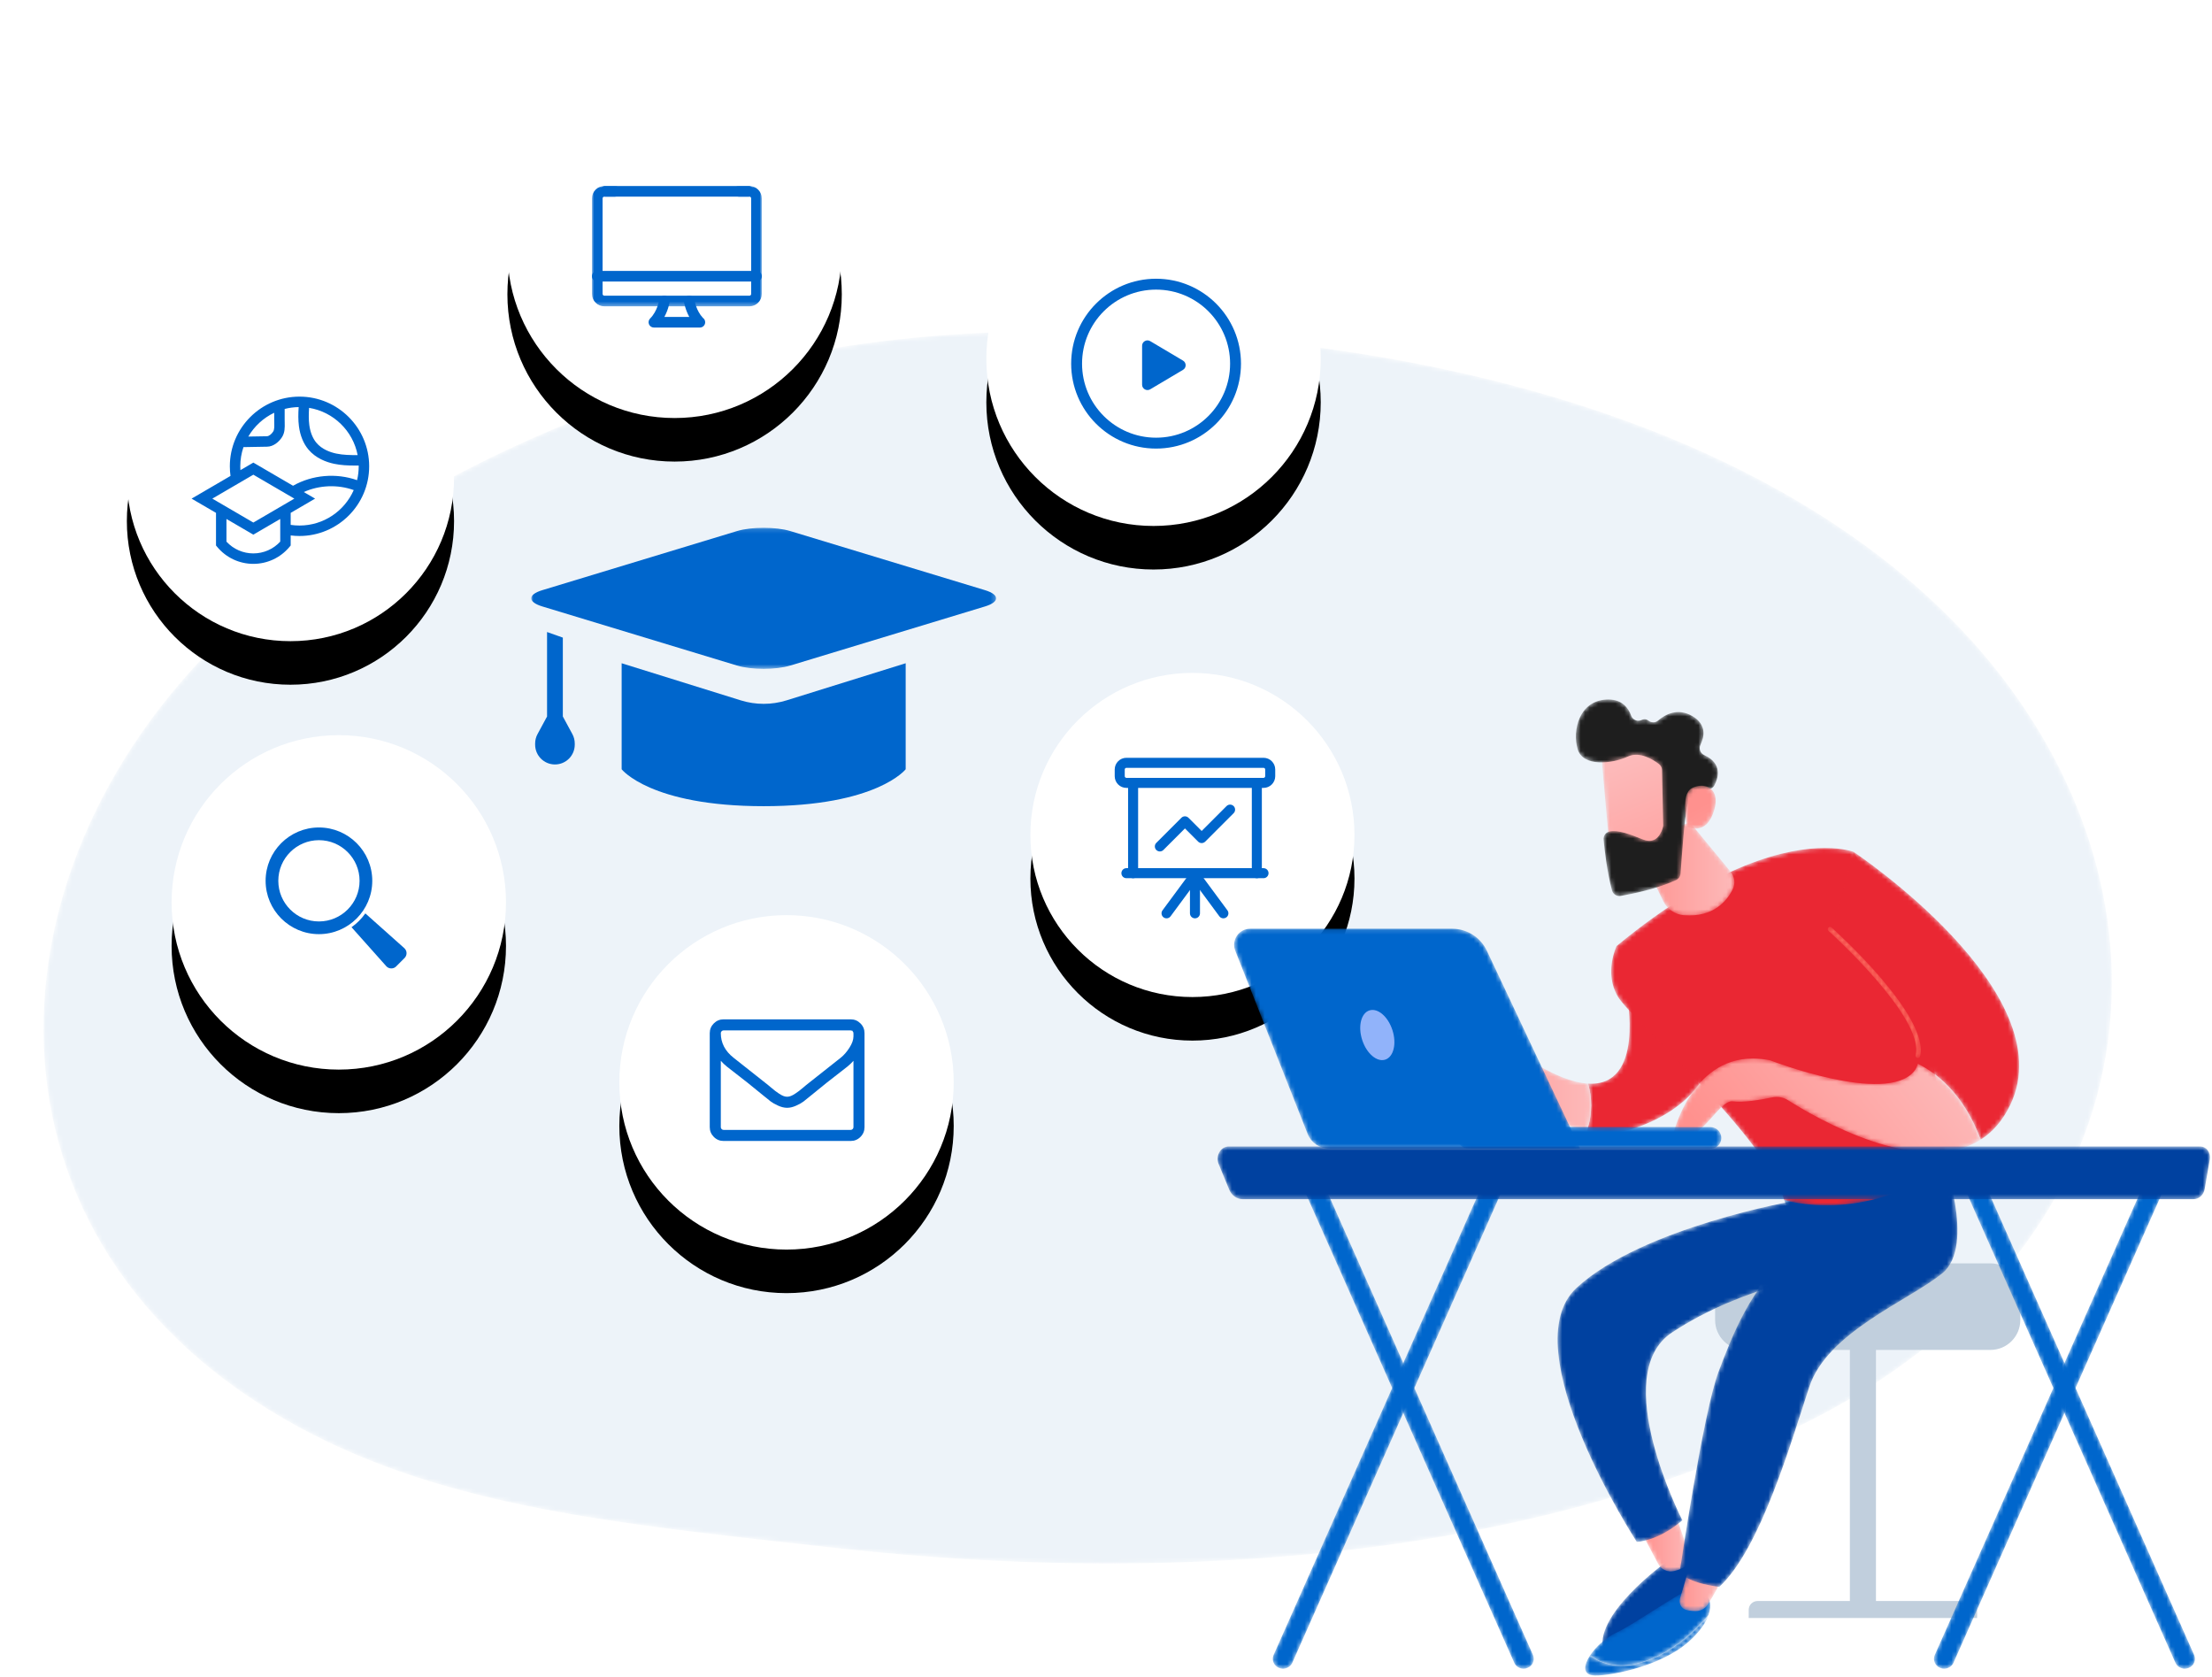
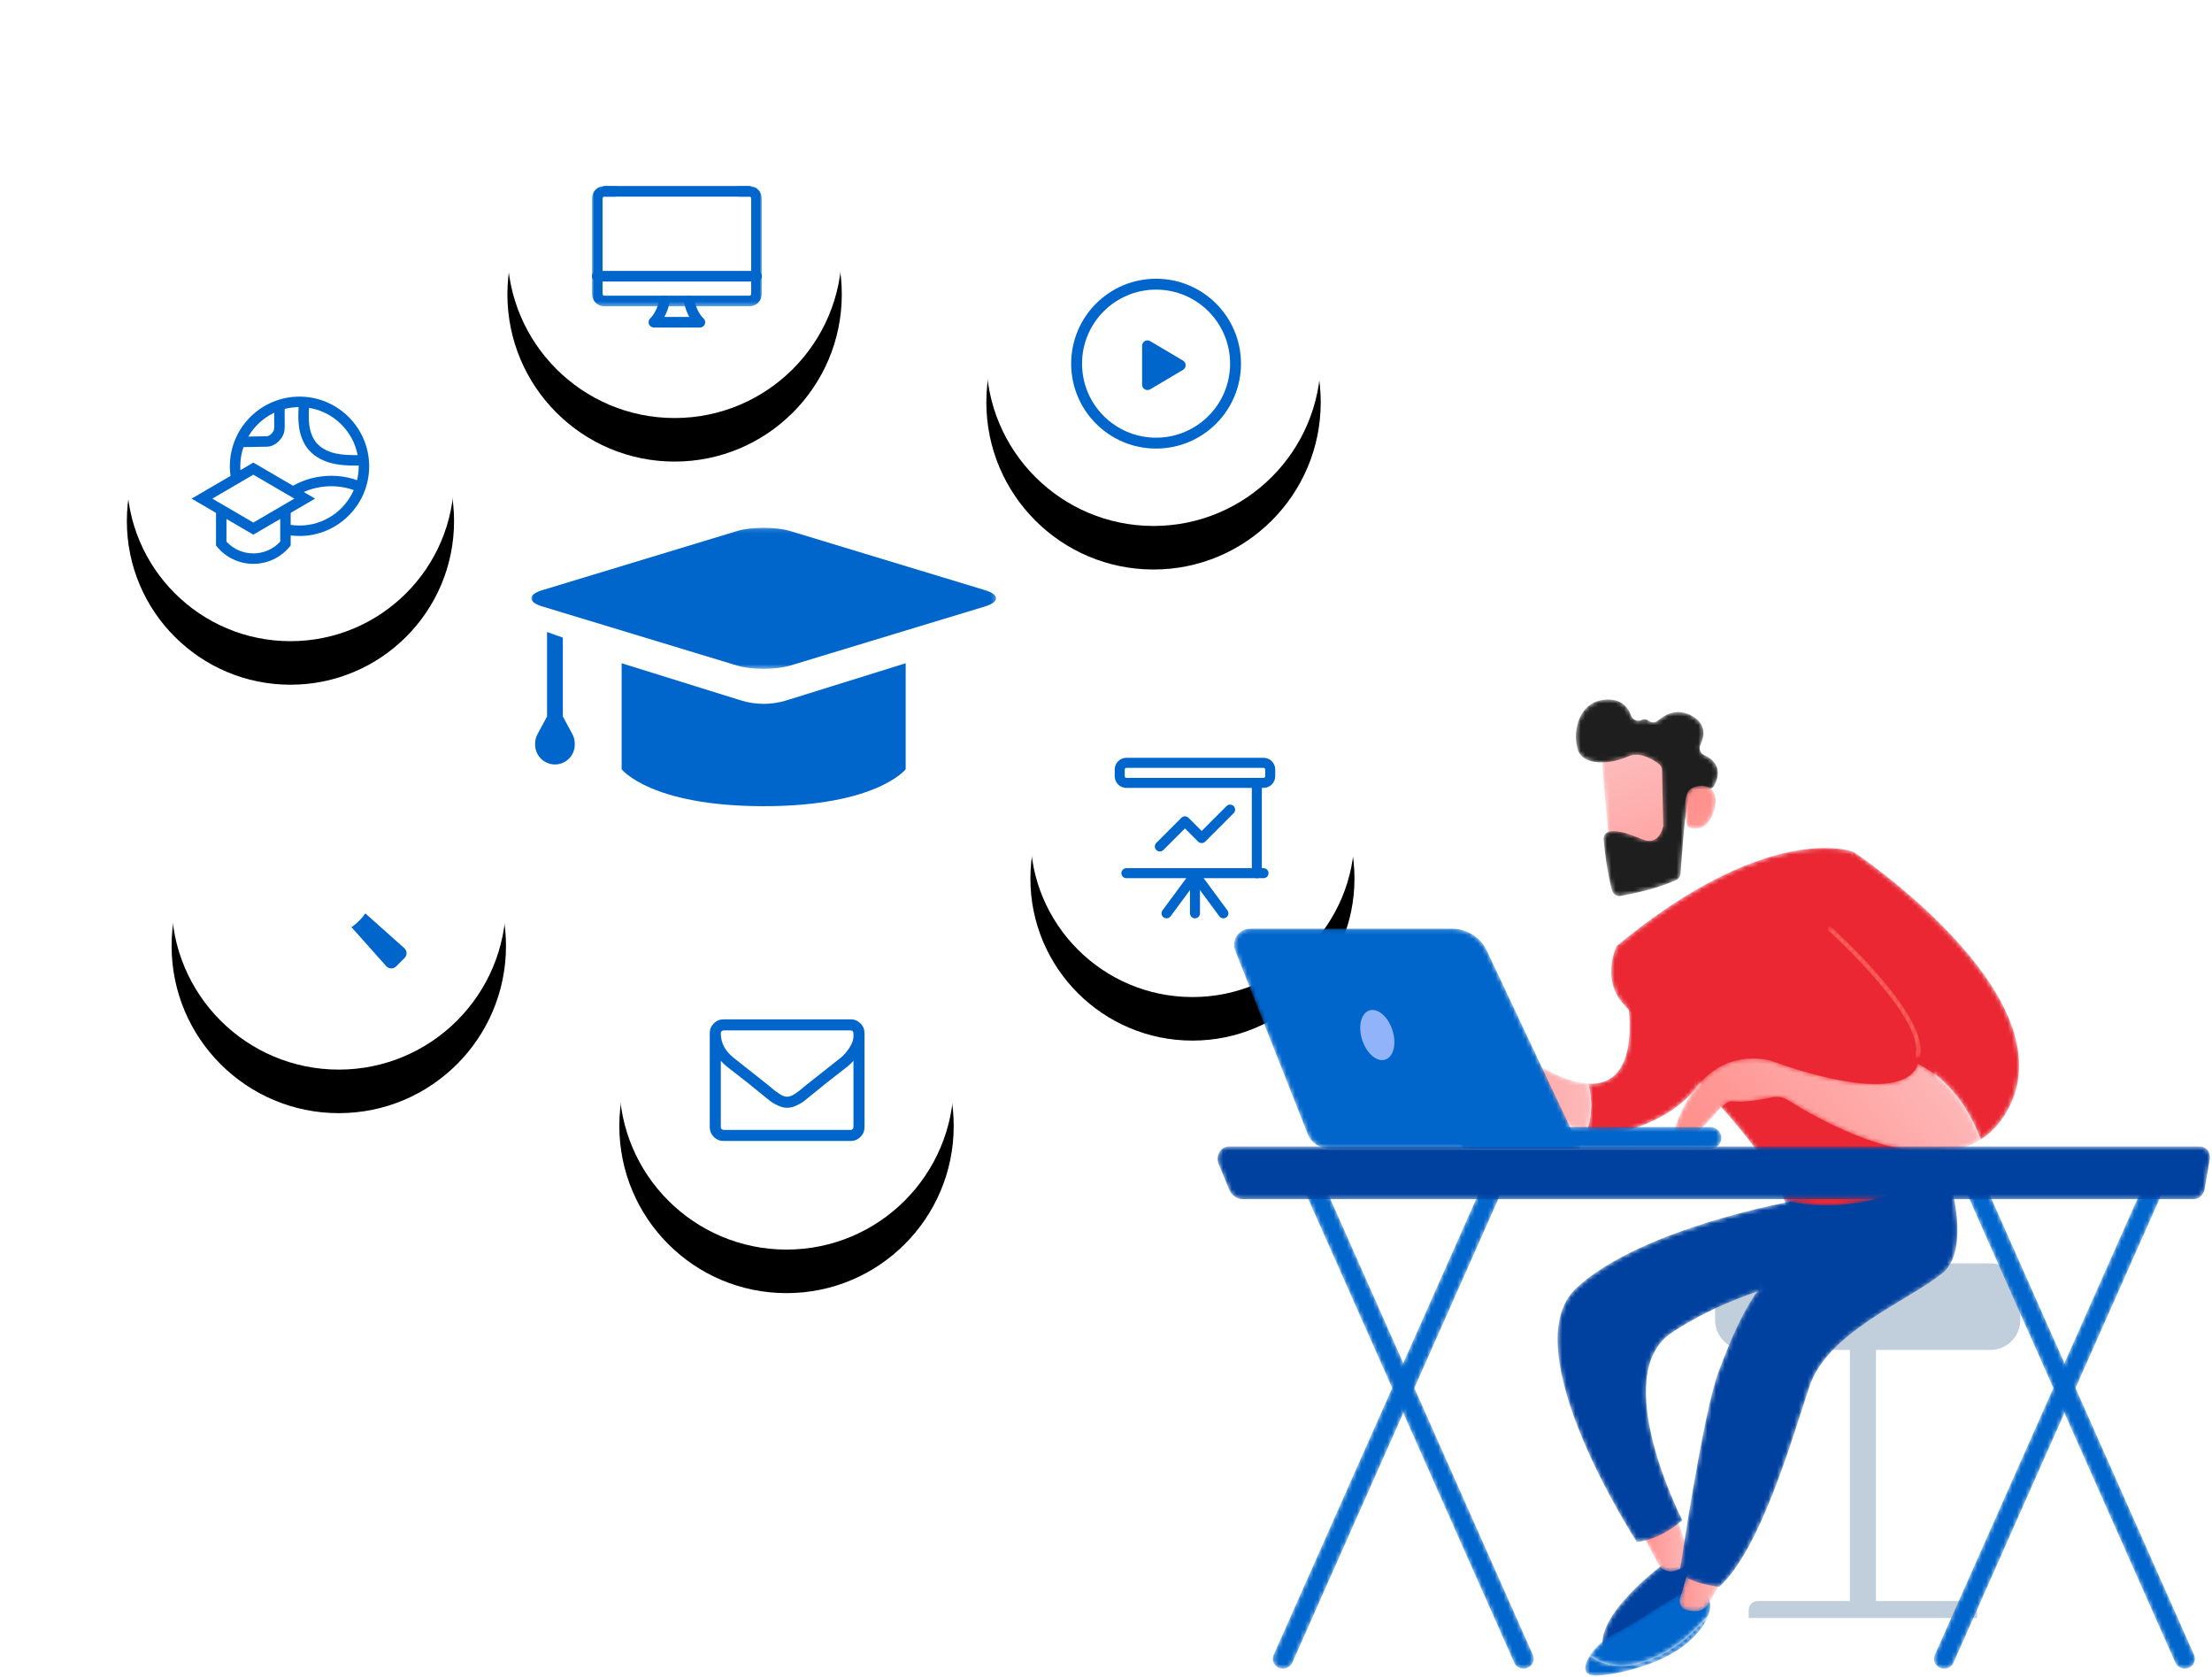
<svg xmlns="http://www.w3.org/2000/svg" xmlns:xlink="http://www.w3.org/1999/xlink" width="508px" height="385px" viewBox="0 0 508 385" version="1.1">
  <title>edunio3</title>
  <desc>Created with Sketch.</desc>
  <defs>
    <rect id="path-1" x="0" y="0" width="514" height="396" />
    <path d="M234.752,0 C222.853,0 214.306,0.488 210.61,0.723 L210.61,0.723 C209.098,0.819 207.371,0.923 205.056,1.104 L205.056,1.104 C110.424,8.521 51.198,61.162 44.165,67.606 L44.165,67.606 C-15.15,121.947 -18.926,209.672 58.7,251.724 L58.7,251.724 C92.861,270.23 132.622,273.939 179.724,279.195 L179.724,279.195 C191.859,280.55 215.249,282.988 244.39,283 L244.39,283 L244.872,283 C285.77,282.98 337.869,278.165 385.954,258.913 L385.954,258.913 C394.424,255.522 405.487,251.029 417.85,243.388 L417.85,243.388 C456.721,219.364 474.978,184.859 475,149.763 L475,149.763 L475,149.636 C474.983,118.427 460.548,86.766 433.37,61.597 L433.37,61.597 C417.567,46.963 400.527,37.368 389.939,32.049 L389.939,32.049 C334.664,4.281 270.047,0 234.801,0 L234.801,0 L234.752,0 Z" id="path-3" />
    <path d="M0.503,37.916 C0.503,58.667 17.324,75.489 38.075,75.489 L38.075,75.489 C58.826,75.489 75.647,58.667 75.647,37.916 L75.647,37.916 C75.647,17.165 58.826,0.343 38.075,0.343 L38.075,0.343 C17.324,0.343 0.503,17.165 0.503,37.916" id="path-5" />
    <filter x="-66.5%" y="-53.2%" width="233.1%" height="233.1%" filterUnits="objectBoundingBox" id="filter-6">
      <feOffset dx="0" dy="10" in="SourceAlpha" result="shadowOffsetOuter1" />
      <feGaussianBlur stdDeviation="15" in="shadowOffsetOuter1" result="shadowBlurOuter1" />
      <feColorMatrix values="0 0 0 0 0   0 0 0 0 0   0 0 0 0 0  0 0 0 0.1 0" type="matrix" in="shadowBlurOuter1" />
    </filter>
    <path d="M0.239,38.958 C0.239,60.165 17.431,77.356 38.637,77.356 L38.637,77.356 C59.844,77.356 77.035,60.165 77.035,38.958 L77.035,38.958 C77.035,17.751 59.844,0.56 38.637,0.56 L38.637,0.56 C17.431,0.56 0.239,17.751 0.239,38.958" id="path-7" />
    <filter x="-65.1%" y="-52.1%" width="230.2%" height="230.2%" filterUnits="objectBoundingBox" id="filter-9">
      <feOffset dx="0" dy="10" in="SourceAlpha" result="shadowOffsetOuter1" />
      <feGaussianBlur stdDeviation="15" in="shadowOffsetOuter1" result="shadowBlurOuter1" />
      <feColorMatrix values="0 0 0 0 0   0 0 0 0 0   0 0 0 0 0  0 0 0 0.1 0" type="matrix" in="shadowBlurOuter1" />
    </filter>
    <path d="M0.325,37.39 C0.325,57.943 16.986,74.604 37.54,74.604 L37.54,74.604 C58.092,74.604 74.754,57.943 74.754,37.39 L74.754,37.39 C74.754,16.837 58.092,0.176 37.54,0.176 L37.54,0.176 C16.986,0.176 0.325,16.837 0.325,37.39" id="path-10" />
    <filter x="-67.2%" y="-53.7%" width="234.4%" height="234.4%" filterUnits="objectBoundingBox" id="filter-12">
      <feOffset dx="0" dy="10" in="SourceAlpha" result="shadowOffsetOuter1" />
      <feGaussianBlur stdDeviation="15" in="shadowOffsetOuter1" result="shadowBlurOuter1" />
      <feColorMatrix values="0 0 0 0 0   0 0 0 0 0   0 0 0 0 0  0 0 0 0.1 0" type="matrix" in="shadowBlurOuter1" />
    </filter>
    <polygon id="path-13" points="0.002 22.519 72.351 44.572 144.699 22.519 72.351 0.466" />
    <path d="M0.267,32.11 C0.267,37.313 3.906,41.814 8.997,42.894 L8.997,42.894 C33.45,48.078 56.963,48.239 79.477,43.064 L79.477,43.064 C84.464,41.917 87.98,37.448 87.98,32.331 L87.98,32.331 L87.98,1.425 L45.801,14.282 L0.267,0.404 L0.267,32.11 Z" id="path-15" />
    <path d="M0.561,32.403 C0.365,33.38 0.796,34.392 1.662,34.885 L1.662,34.885 C4.625,36.568 8.084,36.532 12.04,34.774 L12.04,34.774 C13.045,34.327 13.608,33.24 13.391,32.161 L13.391,32.161 L7,0.386 L0.561,32.403 Z" id="path-17" />
    <polygon id="path-19" points="0.164 6.914 0.164 17.594 1.988 17.594 2.175 8.235 61.731 0.372" />
    <path d="M0.578,38.955 C0.578,60.161 17.77,77.353 38.977,77.353 L38.977,77.353 C60.183,77.353 77.374,60.161 77.374,38.955 L77.374,38.955 C77.374,17.748 60.183,0.557 38.977,0.557 L38.977,0.557 C17.77,0.557 0.578,17.748 0.578,38.955" id="path-21" />
    <filter x="-65.1%" y="-52.1%" width="230.2%" height="230.2%" filterUnits="objectBoundingBox" id="filter-23">
      <feOffset dx="0" dy="10" in="SourceAlpha" result="shadowOffsetOuter1" />
      <feGaussianBlur stdDeviation="15" in="shadowOffsetOuter1" result="shadowBlurOuter1" />
      <feColorMatrix values="0 0 0 0 0   0 0 0 0 0   0 0 0 0 0  0 0 0 0.1 0" type="matrix" in="shadowBlurOuter1" />
    </filter>
-     <path d="M0.578,38.955 C0.578,60.161 17.77,77.353 38.977,77.353 L38.977,77.353 C60.183,77.353 77.374,60.161 77.374,38.955 L77.374,38.955 C77.374,17.748 60.183,0.557 38.977,0.557 L38.977,0.557 C17.77,0.557 0.578,17.748 0.578,38.955" id="path-24" />
    <filter x="-65.1%" y="-52.1%" width="230.2%" height="230.2%" filterUnits="objectBoundingBox" id="filter-25">
      <feOffset dx="0" dy="10" in="SourceAlpha" result="shadowOffsetOuter1" />
      <feGaussianBlur stdDeviation="15" in="shadowOffsetOuter1" result="shadowBlurOuter1" />
      <feColorMatrix values="0 0 0 0 0   0 0 0 0 0   0 0 0 0 0  0 0 0 0.05 0" type="matrix" in="shadowBlurOuter1" />
    </filter>
    <polygon id="path-26" points="0 0.025 39 0.025 39 27.65 0 27.65" />
    <path d="M0.159,38.706 C0.159,59.913 17.351,77.104 38.557,77.104 L38.557,77.104 C59.764,77.104 76.955,59.913 76.955,38.706 L76.955,38.706 C76.955,17.499 59.764,0.308 38.557,0.308 L38.557,0.308 C17.351,0.308 0.159,17.499 0.159,38.706" id="path-28" />
    <filter x="-65.1%" y="-52.1%" width="230.2%" height="230.2%" filterUnits="objectBoundingBox" id="filter-30">
      <feOffset dx="0" dy="10" in="SourceAlpha" result="shadowOffsetOuter1" />
      <feGaussianBlur stdDeviation="15" in="shadowOffsetOuter1" result="shadowBlurOuter1" />
      <feColorMatrix values="0 0 0 0 0   0 0 0 0 0   0 0 0 0 0  0 0 0 0.1 0" type="matrix" in="shadowBlurOuter1" />
    </filter>
    <path d="M0.322,38.732 C0.322,59.939 17.514,77.13 38.721,77.13 L38.721,77.13 C59.927,77.13 77.118,59.939 77.118,38.732 L77.118,38.732 C77.118,17.526 59.927,0.335 38.721,0.335 L38.721,0.335 C17.514,0.335 0.322,17.526 0.322,38.732" id="path-31" />
    <filter x="-65.1%" y="-52.1%" width="230.2%" height="230.2%" filterUnits="objectBoundingBox" id="filter-33">
      <feOffset dx="0" dy="10" in="SourceAlpha" result="shadowOffsetOuter1" />
      <feGaussianBlur stdDeviation="15" in="shadowOffsetOuter1" result="shadowBlurOuter1" />
      <feColorMatrix values="0 0 0 0 0   0 0 0 0 0   0 0 0 0 0  0 0 0 0.1 0" type="matrix" in="shadowBlurOuter1" />
    </filter>
    <polygon id="path-34" points="0 0.149 106.758 0.149 106.758 32.547 0 32.547" />
    <path d="M14.575,3.388 C14.575,3.388 -2.526,15.715 0.443,23.996 L0.443,23.996 C0.443,23.996 19.154,15.924 21.414,9.564 L21.414,9.564 C23.674,3.205 21.032,0.396 21.032,0.396 L21.032,0.396 L14.575,3.388 Z" id="path-36" />
    <path d="M0.367,4.475 L3.711,10.773 C4.404,12.078 5.891,12.743 7.331,12.416 L7.331,12.416 C8.353,12.185 9.099,11.865 9.646,11.521 L9.646,11.521 C10.736,10.831 11.159,9.442 10.736,8.222 L10.736,8.222 L7.94,0.138 L0.367,4.475 Z" id="path-38" />
    <linearGradient x1="100.003%" y1="50.001%" x2="-0.002%" y2="50.001%" id="linearGradient-40">
      <stop stop-color="#FDBABA" offset="0%" />
      <stop stop-color="#FF918E" offset="100%" />
    </linearGradient>
    <path d="M4.785,20.308 C-10.282,34.227 18.614,78.626 18.614,78.626 L18.614,78.626 C18.614,78.626 23.348,78.596 29.087,73.678 L29.087,73.678 C29.087,73.678 11.952,40.287 26.718,30.549 L26.718,30.549 C43.319,19.602 62.451,17.136 62.451,17.136 L62.451,17.136 L55.316,1.375 L54.977,0.302 C54.977,0.302 19.852,6.39 4.785,20.308" id="path-41" />
    <path d="M22.451,0.689 C20.657,1.018 10.008,8.471 6.247,10.212 L6.247,10.212 C3.741,11.372 1.396,13.525 0.081,15.528 L0.081,15.528 C2.471,17.252 6.31,18.725 11.798,17.144 L11.798,17.144 C19.258,14.996 24.808,9.232 27.308,6.207 L27.308,6.207 C28.118,3.831 27.36,2.47 27.36,2.47 L27.36,2.47 C27.36,2.47 24.681,0.654 22.861,0.654 L22.861,0.654 C22.718,0.654 22.581,0.666 22.451,0.689" id="path-43" />
    <path d="M13.214,11.48 C7.726,13.061 3.887,11.588 1.497,9.864 L1.497,9.864 C0.057,12.055 -0.147,14.067 2.033,14.401 L2.033,14.401 C4.753,14.819 17.527,12.651 24.216,6.64 L24.216,6.64 C26.913,4.215 28.176,2.148 28.724,0.543 L28.724,0.543 C26.224,3.568 20.674,9.332 13.214,11.48" id="path-45" />
    <path d="M0.219,8.817 C-0.105,9.923 0.518,11.104 1.626,11.422 L1.626,11.422 C2.364,11.634 3.177,11.696 3.885,11.694 L3.885,11.694 C5.001,11.69 6.031,11.112 6.619,10.165 L6.619,10.165 C7.857,8.17 9.976,4.617 10.017,3.58 L10.017,3.58 L2.638,0.556 L0.219,8.817 Z" id="path-47" />
    <linearGradient x1="99.998%" y1="49.999%" x2="-0.003%" y2="49.999%" id="linearGradient-49">
      <stop stop-color="#FDBABA" offset="0%" />
      <stop stop-color="#FF918E" offset="100%" />
    </linearGradient>
    <path d="M24.127,10.74 L26.222,16.01 C27.372,18.903 27.805,21.884 25.322,23.764 L25.322,23.764 C16.651,30.335 12.127,42.091 9.057,50.235 L9.057,50.235 C5.51,59.641 0.134,96.296 0.134,96.296 L0.134,96.296 C2.615,98.938 9.249,99.582 9.249,99.582 L9.249,99.582 C18.689,90.886 25.744,66.333 29.901,53.698 L29.901,53.698 C34.058,41.065 52.667,33.922 60.467,27.58 L60.467,27.58 C68.267,21.236 60.467,0.379 60.467,0.379 L60.467,0.379 L24.127,10.74 Z" id="path-50" />
    <path d="M0.351,21.554 C1.195,24.535 1.488,28.301 0.049,32.497 L0.049,32.497 C3.423,33.222 7.239,33.156 11.416,31.673 L11.416,31.673 C27.92,25.812 28.971,14.638 28.971,14.638 L28.971,14.638 L9.119,0.616 C9.355,1.447 13.431,22.342 0.351,21.554" id="path-52" />
    <path d="M9.045,1.813 C4.172,5.204 0.562,15.989 0.562,15.989 L0.562,15.989 C0.562,15.989 3.156,18.031 5.22,15.989 L5.22,15.989 C7.283,13.945 12.569,8.63 12.569,8.63 L12.569,8.63 C12.569,8.63 11.465,13.528 11.665,14.353 L11.665,14.353 C11.864,15.18 14.508,14.455 14.154,12.178 L14.154,12.178 C13.976,11.023 14.961,9.925 15.976,9.124 L15.976,9.124 C16.976,8.335 18.423,8.505 19.239,9.481 L19.239,9.481 C21.509,12.192 26.733,17.476 34.033,19.045 L34.033,19.045 C35.472,14.849 35.179,11.083 34.335,8.102 L34.335,8.102 C30.779,7.888 25.957,6.075 19.441,1.813 L19.441,1.813 C19.441,1.813 16.987,0.307 13.907,0.307 L13.907,0.307 C12.367,0.307 10.67,0.683 9.045,1.813" id="path-54" />
    <linearGradient x1="100.001%" y1="49.999%" x2="-0.001%" y2="49.999%" id="linearGradient-56">
      <stop stop-color="#FDBABA" offset="0%" />
      <stop stop-color="#FF918E" offset="100%" />
    </linearGradient>
    <path d="M1.943,22.531 C1.943,22.531 -1.015,28.654 2.212,34.104 L2.212,34.104 C5.438,39.553 36.184,66.106 40.411,80.832 L40.411,80.832 C40.411,80.832 58.726,86.784 77.67,72.67 L77.67,72.67 C77.67,72.67 75.998,31.688 56.382,0.915 L56.382,0.915 C56.382,0.915 54.148,0.02 49.787,0.02 L49.787,0.02 C41.42,0.02 25.223,3.311 1.943,22.531" id="path-57" />
-     <path d="M0.457,5.066 L7.007,18.606 C7.896,20.444 9.699,21.672 11.734,21.83 L11.734,21.83 C18.576,22.364 21.661,18.503 22.96,15.851 L22.96,15.851 C23.604,14.539 23.399,12.971 22.469,11.843 L22.469,11.843 L13.102,0.488 L0.457,5.066 Z" id="path-59" />
    <linearGradient x1="100%" y1="49.999%" x2="0.001%" y2="49.999%" id="linearGradient-61">
      <stop stop-color="#FDBABA" offset="0%" />
      <stop stop-color="#FF918E" offset="100%" />
    </linearGradient>
    <path d="M0.68,19.788 C0.68,19.788 23.055,39.845 20.846,48.841 L20.846,48.841 C25.199,51.002 31.399,55.804 35.29,66.277 L35.29,66.277 C38.008,64.539 40.351,61.943 42.117,58.234 L42.117,58.234 C54.43,32.37 6.114,0.207 6.114,0.207 L6.114,0.207 L0.68,19.788 Z" id="path-62" />
    <path d="M0.302,0.605 C0.108,0.823 0.125,1.157 0.343,1.352 L0.343,1.352 C0.564,1.55 22.457,21.297 20.348,29.884 L20.348,29.884 C20.279,30.168 20.452,30.454 20.736,30.524 L20.736,30.524 C20.778,30.534 20.82,30.539 20.862,30.539 L20.862,30.539 C21.1,30.539 21.316,30.378 21.375,30.137 L21.375,30.137 C23.634,20.938 1.971,1.393 1.049,0.564 L1.049,0.564 C0.948,0.474 0.822,0.43 0.696,0.43 L0.696,0.43 C0.552,0.43 0.407,0.489 0.302,0.605" id="path-64" />
    <linearGradient x1="832.537%" y1="-1424.952%" x2="575.481%" y2="-940.554%" id="linearGradient-66">
      <stop stop-color="#FF918E" offset="0%" />
      <stop stop-color="#FD7062" offset="100%" />
    </linearGradient>
    <path d="M0.023,17.801 C3.078,19.853 5.942,17.063 8.464,14.273 L8.464,14.273 C10.476,12.047 12.272,9.822 13.776,10.054 L13.776,10.054 C16.094,10.411 20.39,9.652 22.878,9.137 L22.878,9.137 C24.107,8.882 25.38,9.118 26.44,9.79 L26.44,9.79 C32.889,13.881 56.737,27.756 70.69,18.841 L70.69,18.841 C66.799,8.368 60.599,3.566 56.246,1.405 L56.246,1.405 C56.086,2.059 55.8,2.657 55.361,3.182 L55.361,3.182 C48.885,10.93 22.357,0.631 22.357,0.631 L22.357,0.631 C20.946,0.341 19.619,0.208 18.37,0.208 L18.37,0.208 C4.005,0.209 0.023,17.801 0.023,17.801" id="path-67" />
    <linearGradient x1="101.709%" y1="36.015%" x2="10.392%" y2="64.099%" id="linearGradient-69">
      <stop stop-color="#FDBABA" offset="0%" />
      <stop stop-color="#FF918E" offset="100%" />
    </linearGradient>
    <path d="M0.508,2.923 C0.413,3.289 2.704,28.112 2.704,28.112 L2.704,28.112 L16.85,26.503 L18.175,2.654 C18.175,2.654 11.239,0.135 6.029,0.135 L6.029,0.135 C3.303,0.135 1.05,0.824 0.508,2.923" id="path-70" />
    <linearGradient x1="42.234%" y1="15.553%" x2="83.406%" y2="172.04%" id="linearGradient-72">
      <stop stop-color="#FDBABA" offset="0%" />
      <stop stop-color="#FF918E" offset="100%" />
    </linearGradient>
    <path d="M7.336,0.627 C1.034,1.007 -0.418,7.785 0.772,11.98 L0.772,11.98 C1.963,16.176 8.771,15.375 12.326,13.716 L12.326,13.716 C15.027,12.454 18.136,14.429 19.47,15.447 L19.47,15.447 C19.893,15.771 20.143,16.268 20.154,16.8 L20.154,16.8 L20.439,29.41 C20.444,29.572 20.426,29.729 20.386,29.885 L20.386,29.885 C20.139,30.844 19.05,34.082 15.807,32.766 L15.807,32.766 C12.863,31.572 10.159,30.526 8.171,30.903 L8.171,30.903 C7.278,31.072 6.661,31.89 6.744,32.795 L6.744,32.795 C6.953,35.05 7.517,40.124 8.679,44.457 L8.679,44.457 C8.917,45.337 9.79,45.881 10.687,45.723 L10.687,45.723 C13.389,45.247 19.058,44.084 23.401,42.079 L23.401,42.079 C23.988,41.807 24.384,41.244 24.427,40.597 L24.427,40.597 C24.639,37.445 25.319,27.867 25.921,25.227 L25.921,25.227 C26.486,22.749 29.731,21.585 31.128,21.193 L31.128,21.193 C31.587,21.064 31.968,20.756 32.191,20.336 L32.191,20.336 C32.982,18.851 34.23,15.352 29.864,13.382 L29.864,13.382 C28.951,12.971 28.563,11.894 29.003,10.992 L29.003,10.992 C29.878,9.2 30.474,6.38 27.143,4.426 L27.143,4.426 C23.758,2.44 20.89,4.046 19.285,5.431 L19.285,5.431 C18.635,5.991 17.694,5.984 17.023,5.449 L17.023,5.449 C16.642,5.146 16.123,5.003 15.441,5.331 L15.441,5.331 C14.522,5.772 13.423,5.282 13.08,4.322 L13.08,4.322 C12.451,2.567 11.033,0.612 7.835,0.612 L7.835,0.612 C7.673,0.612 7.507,0.617 7.336,0.627" id="path-73" />
    <path d="M2.242,1.139 C-0.562,2.596 1.199,9.996 1.199,9.996 L1.199,9.996 C1.199,9.996 5.634,12.377 7.398,6.077 L7.398,6.077 C8.46,2.281 6.61,0.583 4.436,0.583 L4.436,0.583 C3.709,0.583 2.945,0.774 2.242,1.139" id="path-75" />
    <linearGradient x1="163.864%" y1="332.482%" x2="45.237%" y2="43.047%" id="linearGradient-77">
      <stop stop-color="#FDBABA" offset="0%" />
      <stop stop-color="#FF918E" offset="100%" />
    </linearGradient>
    <path d="M0.051,2.813 C0.049,4.189 1.163,5.305 2.54,5.306 L2.54,5.306 L58.199,5.368 C58.241,5.368 58.283,5.367 58.327,5.365 L58.327,5.365 C59.643,5.299 60.691,4.213 60.693,2.878 L60.693,2.878 C60.694,1.502 59.58,0.386 58.205,0.385 L58.205,0.385 L2.545,0.324 C2.53,0.324 2.515,0.324 2.5,0.324 L2.5,0.324 C1.148,0.324 0.052,1.451 0.051,2.813" id="path-78" />
    <path d="M4.189,0.142 C1.575,0.142 -0.215,2.774 0.745,5.204 L0.745,5.204 L17.362,47.251 C18.172,49.3 20.153,50.647 22.357,50.647 L22.357,50.647 L79.96,50.647 L58.532,5.207 C57.073,2.114 53.961,0.142 50.541,0.142 L50.541,0.142 L4.189,0.142 Z" id="path-80" />
    <path d="M49.404,1.98 L0.352,112.379 C-0.159,113.529 0.389,114.86 1.575,115.354 L1.575,115.354 C1.877,115.48 2.191,115.54 2.499,115.54 L2.499,115.54 C3.405,115.54 4.268,115.026 4.649,114.169 L4.649,114.169 L53.702,3.77 C54.213,2.621 53.664,1.289 52.478,0.794 L52.478,0.794 C52.177,0.67 51.863,0.61 51.555,0.61 L51.555,0.61 C50.648,0.61 49.785,1.123 49.404,1.98" id="path-82" />
    <path d="M2.117,0.794 C0.93,1.289 0.382,2.621 0.892,3.77 L0.892,3.77 L49.946,114.169 C50.327,115.027 51.189,115.54 52.095,115.54 L52.095,115.54 C52.404,115.54 52.718,115.48 53.019,115.354 L53.019,115.354 C54.205,114.86 54.753,113.529 54.243,112.379 L54.243,112.379 L5.189,1.98 C4.808,1.123 3.945,0.61 3.039,0.61 L3.039,0.61 C2.731,0.61 2.418,0.669 2.117,0.794" id="path-84" />
    <path d="M49.735,1.98 L0.681,112.379 C0.17,113.529 0.719,114.86 1.905,115.354 L1.905,115.354 C2.208,115.48 2.52,115.54 2.828,115.54 L2.828,115.54 C3.735,115.54 4.597,115.026 4.979,114.169 L4.979,114.169 L54.031,3.77 C54.542,2.621 53.994,1.289 52.808,0.794 L52.808,0.794 C52.507,0.67 52.194,0.61 51.885,0.61 L51.885,0.61 C50.978,0.61 50.116,1.123 49.735,1.98" id="path-86" />
    <path d="M1.738,0.794 C0.552,1.289 0.004,2.621 0.514,3.77 L0.514,3.77 L49.567,114.169 C49.948,115.027 50.811,115.54 51.718,115.54 L51.718,115.54 C52.026,115.54 52.339,115.48 52.641,115.354 L52.641,115.354 C53.827,114.86 54.376,113.529 53.865,112.379 L53.865,112.379 L4.811,1.98 C4.43,1.123 3.567,0.61 2.661,0.61 L2.661,0.61 C2.352,0.61 2.039,0.669 1.738,0.794" id="path-88" />
    <path d="M2.774,0.588 C1.907,0.588 1.101,1.083 0.634,1.899 L0.634,1.899 C0.167,2.716 0.105,3.744 0.468,4.624 L0.468,4.624 L2.887,10.483 C3.44,11.825 4.641,12.685 5.96,12.685 L5.96,12.685 L224.401,12.685 C225.629,12.685 226.685,11.71 226.918,10.36 L226.918,10.36 L228.099,3.528 C228.224,2.804 228.054,2.055 227.635,1.486 L227.635,1.486 C227.215,0.917 226.59,0.588 225.932,0.588 L225.932,0.588 L2.774,0.588 Z" id="path-90" />
  </defs>
  <g id="Design" stroke="none" stroke-width="1" fill="none" fill-rule="evenodd">
    <g id="Homepage" transform="translate(-842, -1276)">
      <g id="LMS" transform="translate(208, 1272)">
        <g id="edunio3" transform="translate(630, 0)">
          <mask id="mask-2" fill="white">
            <use xlink:href="#path-1" />
          </mask>
          <g id="Mask" />
          <g id="Grafika-LMS" mask="url(#mask-2)">
            <g transform="translate(-60, -153)">
              <g id="Group-3" transform="translate(74, 233)">
                <mask id="mask-4" fill="white">
                  <use xlink:href="#path-3" />
                </mask>
                <g id="Clip-2" />
-                 <path d="M234.752,0 C222.853,0 214.306,0.488 210.61,0.723 L210.61,0.723 C209.098,0.819 207.371,0.923 205.056,1.104 L205.056,1.104 C110.424,8.521 51.198,61.162 44.165,67.606 L44.165,67.606 C-15.15,121.947 -18.926,209.672 58.7,251.724 L58.7,251.724 C92.861,270.23 132.622,273.939 179.724,279.195 L179.724,279.195 C191.859,280.55 215.249,282.988 244.39,283 L244.39,283 L244.872,283 C285.77,282.98 337.869,278.165 385.954,258.913 L385.954,258.913 C394.424,255.522 405.487,251.029 417.85,243.388 L417.85,243.388 C456.721,219.364 474.978,184.859 475,149.763 L475,149.763 L475,149.636 C474.983,118.427 460.548,86.766 433.37,61.597 L433.37,61.597 C417.567,46.963 400.527,37.368 389.939,32.049 L389.939,32.049 C334.664,4.281 270.047,0 234.801,0 L234.801,0 L234.752,0 Z" id="Fill-1" fill="#EDF3F9" mask="url(#mask-4)" />
              </g>
              <g id="Group-170" transform="translate(0, 141)">
                <g id="Group-3" transform="translate(0, 0.413)" />
                <g id="Group-6" transform="translate(92.63, 87.733)">
                  <g id="Clip-5">
                    <use fill="black" fill-opacity="1" filter="url(#filter-6)" xlink:href="#path-5" />
                    <use fill="#FFFFFF" fill-rule="evenodd" xlink:href="#path-5" />
                  </g>
                </g>
                <g id="Group-40" transform="translate(290.28, 59.413)">
                  <mask id="mask-8" fill="white">
                    <use xlink:href="#path-7" />
                  </mask>
                  <g id="Clip-39">
                    <use fill="black" fill-opacity="1" filter="url(#filter-9)" xlink:href="#path-7" />
                    <use fill="#FFFFFF" fill-rule="evenodd" xlink:href="#path-7" />
                  </g>
                </g>
                <g id="Group-45" transform="translate(310, 80)">
                  <circle id="Oval" stroke="#0066CC" stroke-width="2.5" fill="#FFFFFF" cx="19.5" cy="19.5" r="18.25" />
                  <path d="M16.291,24.331 L16.291,15.39 C16.291,14.434 17.331,13.842 18.153,14.33 L25.688,18.801 C26.493,19.278 26.493,20.443 25.688,20.921 L18.153,25.392 C17.331,25.879 16.291,25.287 16.291,24.331" id="Fill-43" fill="#0066CC" />
                </g>
                <g id="Group-48" transform="translate(300.31, 170.333)">
                  <mask id="mask-11" fill="white">
                    <use xlink:href="#path-10" />
                  </mask>
                  <g id="Clip-47">
                    <use fill="black" fill-opacity="1" filter="url(#filter-12)" xlink:href="#path-10" />
                    <use fill="#FFFFFF" fill-rule="evenodd" xlink:href="#path-10" />
                  </g>
                </g>
                <g id="Group-60" transform="translate(172.28, 129.033)">
                  <mask id="mask-14" fill="white">
                    <use xlink:href="#path-13" />
                  </mask>
                  <g id="Clip-59" />
                </g>
                <g id="Group-63" transform="translate(198.83, 163.253)">
                  <mask id="mask-16" fill="white">
                    <use xlink:href="#path-15" />
                  </mask>
                  <g id="Clip-62" />
                </g>
                <g id="Group-66" transform="translate(177, 159.713)">
                  <mask id="mask-18" fill="white">
                    <use xlink:href="#path-17" />
                  </mask>
                  <g id="Clip-65" />
                </g>
                <g id="Group-69" transform="translate(182.9, 147.913)">
                  <mask id="mask-20" fill="white">
                    <use xlink:href="#path-19" />
                  </mask>
                  <g id="Clip-68" />
                </g>
                <g id="Group-72" transform="translate(179.95, 34.633)">
                  <mask id="mask-22" fill="white">
                    <use xlink:href="#path-21" />
                  </mask>
                  <g id="Clip-71">
                    <use fill="black" fill-opacity="1" filter="url(#filter-23)" xlink:href="#path-21" />
                    <use fill="#FFFFFF" fill-rule="evenodd" xlink:href="#path-21" />
                  </g>
                  <g id="Fill-70" mask="url(#mask-22)">
                    <use fill="black" fill-opacity="1" filter="url(#filter-25)" xlink:href="#path-24" />
                    <use fill="#FFFFFF" fill-rule="evenodd" xlink:href="#path-24" />
                  </g>
                  <g id="Group-10" mask="url(#mask-22)">
                    <g transform="translate(20, 24)">
                      <g id="Group-3" stroke-width="1" fill="none" transform="translate(0, 0.051)">
                        <mask id="mask-27" fill="white">
                          <use xlink:href="#path-26" />
                        </mask>
                        <g id="Clip-2" />
                        <path d="M36.156,27.65 L2.844,27.65 C1.276,27.65 0,26.375 0,24.807 L0,2.869 C0,1.301 1.276,0.025 2.844,0.025 L5.281,0.025 C5.954,0.025 6.5,0.571 6.5,1.244 C6.5,1.917 5.954,2.463 5.281,2.463 L2.844,2.463 C2.623,2.463 2.438,2.648 2.438,2.869 L2.438,24.807 C2.438,25.028 2.623,25.213 2.844,25.213 L36.156,25.213 C36.377,25.213 36.562,25.028 36.562,24.807 L36.562,2.869 C36.562,2.648 36.377,2.463 36.156,2.463 L33.719,2.463 C33.046,2.463 32.5,1.917 32.5,1.244 C32.5,0.571 33.046,0.025 33.719,0.025 L36.156,0.025 C37.724,0.025 39,1.301 39,2.869 L39,24.807 C39,26.375 37.724,27.65 36.156,27.65" id="Fill-1" fill="#0066CC" mask="url(#mask-27)" />
                      </g>
                      <path d="M37.781,22.014 L1.219,22.014 C0.546,22.014 0,21.468 0,20.795 C0,20.122 0.546,19.576 1.219,19.576 L37.781,19.576 C38.454,19.576 39,20.122 39,20.795 C39,21.468 38.454,22.014 37.781,22.014" id="Fill-4" fill="#0066CC" />
                      <path d="M35.996,2.514 L3.004,2.514 C2.397,2.514 1.904,1.968 1.904,1.295 C1.904,0.622 2.397,0.076 3.004,0.076 L35.996,0.076 C36.603,0.076 37.096,0.622 37.096,1.295 C37.096,1.968 36.603,2.514 35.996,2.514" id="Fill-6" fill="#0066CC" />
                      <path d="M24.781,32.576 L14.219,32.576 C13.726,32.576 13.281,32.279 13.093,31.824 C12.904,31.369 13.008,30.844 13.357,30.496 C15.049,28.805 15.413,26.349 15.416,26.325 C15.504,25.657 16.123,25.192 16.783,25.275 C17.451,25.363 17.921,25.975 17.833,26.642 C17.82,26.738 17.594,28.374 16.624,30.139 L22.349,30.139 C21.388,28.382 21.149,26.746 21.136,26.65 C21.044,25.984 21.509,25.368 22.176,25.275 C22.854,25.184 23.457,25.647 23.551,26.312 C23.562,26.385 23.928,28.699 25.475,30.355 C25.792,30.576 26,30.941 26,31.357 C26,32.03 25.454,32.576 24.781,32.576" id="Fill-8" fill="#0066CC" />
                    </g>
                  </g>
                </g>
                <g id="Group-80" transform="translate(103.25, 184.493)">
                  <mask id="mask-29" fill="white">
                    <use xlink:href="#path-28" />
                  </mask>
                  <g id="Clip-79">
                    <use fill="black" fill-opacity="1" filter="url(#filter-30)" xlink:href="#path-28" />
                    <use fill="#FFFFFF" fill-rule="evenodd" xlink:href="#path-28" />
                  </g>
                </g>
                <g id="Group-88" transform="translate(205.91, 225.793)">
                  <mask id="mask-32" fill="white">
                    <use xlink:href="#path-31" />
                  </mask>
                  <g id="Clip-87">
                    <use fill="black" fill-opacity="1" filter="url(#filter-33)" xlink:href="#path-31" />
                    <use fill="#FFFFFF" fill-rule="evenodd" xlink:href="#path-31" />
                  </g>
                </g>
                <g id="envelope-of-white-paper" transform="translate(227, 250)" fill="#0066CC" fill-rule="nonzero">
                  <path d="M34.61,0.989 C33.988,0.367 33.241,0.057 32.369,0.057 L3.173,0.057 C2.301,0.057 1.554,0.367 0.932,0.989 C0.311,1.61 0,2.357 0,3.23 L0,24.81 C0,25.682 0.311,26.429 0.932,27.05 C1.554,27.672 2.301,27.983 3.173,27.983 L32.369,27.983 C33.241,27.983 33.988,27.672 34.61,27.05 C35.232,26.429 35.542,25.682 35.542,24.81 L35.542,3.23 C35.542,2.357 35.232,1.61 34.61,0.989 Z M33.003,24.809 C33.003,24.981 32.94,25.13 32.815,25.255 C32.689,25.381 32.54,25.443 32.369,25.443 L3.173,25.443 C3.001,25.443 2.853,25.381 2.727,25.255 C2.601,25.13 2.539,24.981 2.539,24.809 L2.539,9.577 C2.962,10.053 3.418,10.489 3.907,10.886 C7.451,13.61 10.267,15.844 12.356,17.59 C13.031,18.158 13.58,18.601 14.003,18.918 C14.426,19.236 14.998,19.557 15.718,19.88 C16.439,20.205 17.116,20.366 17.751,20.366 L17.771,20.366 L17.791,20.366 C18.425,20.366 19.103,20.205 19.824,19.88 C20.544,19.557 21.117,19.236 21.54,18.918 C21.963,18.601 22.511,18.158 23.186,17.59 C25.275,15.844 28.091,13.61 31.635,10.886 C32.124,10.489 32.581,10.053 33.003,9.577 L33.003,24.809 L33.003,24.809 Z M33.003,3.746 L33.003,3.964 C33.003,4.744 32.696,5.613 32.081,6.572 C31.466,7.53 30.802,8.294 30.088,8.863 C27.536,10.873 24.885,12.968 22.134,15.15 C22.055,15.216 21.823,15.411 21.44,15.735 C21.057,16.059 20.752,16.307 20.528,16.479 C20.302,16.651 20.009,16.859 19.645,17.104 C19.281,17.348 18.948,17.53 18.644,17.649 C18.339,17.768 18.055,17.827 17.791,17.827 L17.771,17.827 L17.751,17.827 C17.487,17.827 17.203,17.768 16.898,17.649 C16.594,17.53 16.26,17.348 15.897,17.104 C15.533,16.859 15.239,16.651 15.014,16.479 C14.79,16.307 14.485,16.059 14.102,15.735 C13.719,15.411 13.487,15.216 13.408,15.15 C10.658,12.968 8.007,10.873 5.455,8.863 C3.511,7.329 2.539,5.451 2.539,3.23 C2.539,3.058 2.602,2.909 2.727,2.784 C2.853,2.658 3.002,2.595 3.174,2.595 L32.369,2.595 C32.475,2.655 32.567,2.671 32.647,2.645 C32.726,2.618 32.785,2.668 32.825,2.793 C32.865,2.919 32.901,2.979 32.934,2.972 C32.967,2.965 32.987,3.048 32.994,3.22 C33,3.392 33.003,3.478 33.003,3.478 L33.003,3.746 L33.003,3.746 Z" id="Shape" />
                </g>
                <g id="worlwide" transform="translate(108, 107)" fill="#0066CC" fill-rule="nonzero">
                  <path d="M24.782,0.071 C15.959,0.071 8.782,7.248 8.782,16.071 C8.782,16.81 8.833,17.55 8.934,18.28 L0,23.492 L5.607,26.762 L5.607,34.251 L5.885,34.585 C7.943,37.054 10.967,38.471 14.182,38.471 C17.396,38.471 20.42,37.054 22.478,34.585 L22.757,34.251 L22.757,31.942 C23.427,32.027 24.104,32.071 24.782,32.071 C33.604,32.071 40.782,24.893 40.782,16.071 C40.782,7.248 33.604,0.071 24.782,0.071 Z M38.135,13.493 C36.486,13.51 34.812,13.48 33.235,13.147 C31.846,12.855 29.922,12.183 28.642,10.642 C27.806,9.637 27.25,8.234 27.033,6.584 C26.866,5.316 26.896,4.033 26.982,2.65 C32.596,3.567 37.064,7.932 38.135,13.493 L38.135,13.493 Z M18.975,3.774 L18.975,5.413 C18.975,5.642 18.98,5.866 18.984,6.082 C19.002,6.923 19.018,7.648 18.748,8.074 C18.341,8.718 17.739,9.168 17.285,9.168 C16.742,9.168 14.537,9.21 13.025,9.241 C14.407,6.871 16.484,4.955 18.975,3.774 L18.975,3.774 Z M11.182,16.071 C11.182,14.529 11.44,13.047 11.915,11.664 C12.997,11.642 16.6,11.568 17.285,11.568 C18.828,11.568 20.1,10.426 20.776,9.357 C21.432,8.321 21.408,7.157 21.384,6.032 C21.38,5.828 21.375,5.617 21.375,5.413 L21.375,2.903 C22.405,2.636 23.481,2.489 24.589,2.473 C24.496,3.963 24.461,5.43 24.654,6.897 C24.93,8.997 25.671,10.822 26.796,12.176 C28.518,14.248 30.979,15.125 32.74,15.496 C34.319,15.828 35.903,15.897 37.461,15.897 C37.768,15.897 38.074,15.894 38.379,15.89 C38.38,15.95 38.382,16.01 38.382,16.071 C38.382,17.167 38.25,18.232 38.005,19.254 C33.22,17.561 27.715,18.023 23.298,20.537 L14.182,15.219 L11.211,16.952 C11.192,16.659 11.182,16.365 11.182,16.071 Z M14.182,17.997 L23.6,23.492 L14.182,28.986 L4.763,23.491 L14.182,17.997 Z M14.182,36.071 C11.822,36.071 9.595,35.09 8.007,33.366 L8.007,28.162 L14.182,31.764 L20.357,28.162 L20.357,33.366 C18.768,35.09 16.541,36.071 14.182,36.071 Z M24.782,29.671 C24.102,29.671 23.425,29.619 22.757,29.52 L22.757,26.762 L28.363,23.492 L25.764,21.975 C29.346,20.379 33.542,20.208 37.237,21.528 C35.131,26.318 30.341,29.671 24.782,29.671 Z" id="Shape" />
                </g>
                <g id="search-location" transform="translate(125, 206)" fill="#0066CC" fill-rule="nonzero">
                  <path d="M32.369,28.824 C32.356,28.396 32.168,27.993 31.849,27.708 L22.902,19.73 C22.034,20.961 20.961,22.034 19.73,22.902 L27.708,31.849 C28.272,32.509 29.366,32.541 29.968,31.914 L31.914,29.968 C32.216,29.665 32.38,29.251 32.369,28.824 Z" id="Path" />
-                   <path d="M24.494,12.247 C24.494,5.494 19,0 12.247,0 C5.494,0 0,5.494 0,12.247 C0,19 5.494,24.494 12.247,24.494 C19,24.494 24.494,19 24.494,12.247 Z M12.247,21.578 C7.102,21.578 2.916,17.392 2.916,12.247 C2.916,7.102 7.102,2.916 12.247,2.916 C17.392,2.916 21.578,7.102 21.578,12.247 C21.578,17.392 17.392,21.578 12.247,21.578 Z" id="Shape" />
                </g>
                <g id="line-graph" transform="translate(320, 190)" fill="#0066CC" fill-rule="nonzero">
                  <path d="M10.368,21.504 C10.073,21.504 9.778,21.392 9.554,21.166 C9.104,20.716 9.104,19.986 9.554,19.536 L15.314,13.776 C15.764,13.326 16.494,13.326 16.944,13.776 L19.97,16.802 L25.683,11.088 C26.134,10.638 26.863,10.638 27.313,11.088 C27.763,11.538 27.763,12.268 27.313,12.718 L20.785,19.246 C20.335,19.696 19.606,19.696 19.155,19.246 L16.13,16.22 L11.184,21.166 C10.958,21.392 10.663,21.504 10.368,21.504 Z" id="Path" />
                  <path d="M34.176,6.912 L2.688,6.912 C1.206,6.912 0,5.706 0,4.224 L0,2.688 C0,1.206 1.206,0 2.688,0 L34.176,0 C35.658,0 36.864,1.206 36.864,2.688 L36.864,4.224 C36.864,5.706 35.658,6.912 34.176,6.912 Z M2.688,2.304 C2.476,2.304 2.304,2.476 2.304,2.688 L2.304,4.224 C2.304,4.436 2.476,4.608 2.688,4.608 L34.176,4.608 C34.388,4.608 34.56,4.436 34.56,4.224 L34.56,2.688 C34.56,2.476 34.388,2.304 34.176,2.304 L2.688,2.304 Z" id="Shape" />
                  <path d="M34.176,27.648 L2.688,27.648 C2.052,27.648 1.536,27.132 1.536,26.496 C1.536,25.86 2.052,25.344 2.688,25.344 L34.176,25.344 C34.812,25.344 35.328,25.86 35.328,26.496 C35.328,27.132 34.812,27.648 34.176,27.648 Z" id="Path" />
                  <path d="M18.432,36.864 C17.796,36.864 17.28,36.348 17.28,35.712 L17.28,26.88 C17.28,26.244 17.796,25.728 18.432,25.728 C19.068,25.728 19.584,26.244 19.584,26.88 L19.584,35.712 C19.584,36.348 19.068,36.864 18.432,36.864 Z" id="Path" />
                  <path d="M24.96,36.864 C24.608,36.864 24.258,36.703 24.032,36.397 L18.432,28.818 L12.83,36.397 C12.452,36.91 11.73,37.016 11.219,36.638 C10.707,36.26 10.6,35.538 10.978,35.027 L17.506,26.195 C17.939,25.607 18.925,25.607 19.358,26.195 L25.886,35.027 C26.264,35.538 26.157,36.26 25.645,36.638 C25.439,36.79 25.198,36.864 24.96,36.864 Z" id="Path" />
                  <path d="M32.64,27.648 C32.004,27.648 31.488,27.132 31.488,26.496 L31.488,5.76 C31.488,5.124 32.004,4.608 32.64,4.608 C33.276,4.608 33.792,5.124 33.792,5.76 L33.792,26.496 C33.792,27.132 33.276,27.648 32.64,27.648 Z" id="Path" />
-                   <path d="M4.224,27.648 C3.588,27.648 3.072,27.132 3.072,26.496 L3.072,5.76 C3.072,5.124 3.588,4.608 4.224,4.608 C4.86,4.608 5.376,5.124 5.376,5.76 L5.376,26.496 C5.376,27.132 4.86,27.648 4.224,27.648 Z" id="Path" />
                </g>
                <g id="Group-8" transform="translate(186, 137)">
                  <g id="Group-3" transform="translate(0, 0.031)">
                    <mask id="mask-35" fill="white">
                      <use xlink:href="#path-34" />
                    </mask>
                    <g id="Clip-2" />
                    <path d="M59.53,0.92 C56.148,-0.108 50.612,-0.108 47.228,0.92 L2.537,14.482 C-0.846,15.509 -0.846,17.189 2.537,18.215 L47.228,31.777 C50.612,32.804 56.148,32.804 59.53,31.777 L104.222,18.215 C107.603,17.189 107.603,15.509 104.222,14.482 L59.53,0.92 Z" id="Fill-1" fill="#0066CC" mask="url(#mask-35)" />
                  </g>
                  <path d="M48.135,39.817 L20.765,31.292 L20.765,55.633 C20.765,55.633 27.352,64.111 53.379,64.111 C79.405,64.111 85.994,55.633 85.994,55.633 L85.994,31.292 L58.623,39.817 C55.208,40.88 51.55,40.88 48.135,39.817" id="Fill-4" fill="#0066CC" />
                  <path d="M7.253,43.504 L7.258,43.504 L7.258,25.406 L3.635,24.121 L3.635,43.504 L3.642,43.504 L1.447,47.558 C1.087,48.223 0.898,48.968 0.898,49.724 L0.898,49.982 C0.898,52.494 2.935,54.531 5.448,54.531 C7.96,54.531 9.997,52.494 9.997,49.982 L9.997,49.725 C9.997,48.968 9.808,48.223 9.448,47.558 L7.253,43.504 Z" id="Fill-6" fill="#0066CC" />
                </g>
              </g>
              <g id="Man" transform="translate(35, 0)">
                <g id="Group-2" transform="translate(0.384, 0.028)" fill="#C1CFDD">
                  <polygon id="Fill-91" points="453.452 527.241 459.441 527.241 459.441 462.477 453.452 462.477" />
                  <path d="M482.672,528.49 L430.22,528.49 L430.22,526.613 C430.22,525.497 431.126,524.592 432.242,524.592 L480.494,524.592 C481.697,524.592 482.672,525.568 482.672,526.77 L482.672,528.49 Z" id="Fill-93" />
                  <path d="M492.591,460.089 C492.591,463.853 489.511,466.933 485.747,466.933 L429.349,466.933 C425.584,466.933 422.504,463.853 422.504,460.089 L422.504,453.9 C422.504,450.136 425.584,447.056 429.349,447.056 L485.747,447.056 C489.511,447.056 492.591,450.136 492.591,453.9 L492.591,460.089 Z" id="Fill-94" />
                </g>
                <g id="Group-98" transform="translate(396.9, 512.408)">
                  <mask id="mask-37" fill="white">
                    <use xlink:href="#path-36" />
                  </mask>
                  <g id="Clip-97" />
                  <path d="M14.575,3.388 C14.575,3.388 -2.526,15.715 0.443,23.996 L0.443,23.996 C0.443,23.996 19.154,15.924 21.414,9.564 L21.414,9.564 C23.674,3.205 21.032,0.396 21.032,0.396 L21.032,0.396 L14.575,3.388 Z" id="Fill-96" fill="#0041A0" mask="url(#mask-37)" />
                </g>
                <g id="Group-101" transform="translate(406.104, 505.328)">
                  <mask id="mask-39" fill="white">
                    <use xlink:href="#path-38" />
                  </mask>
                  <g id="Clip-100" />
                  <path d="M0.367,4.475 L3.711,10.773 C4.404,12.078 5.891,12.743 7.331,12.416 L7.331,12.416 C8.353,12.185 9.099,11.865 9.646,11.521 L9.646,11.521 C10.736,10.831 11.159,9.442 10.736,8.222 L10.736,8.222 L7.94,0.138 L0.367,4.475 Z" id="Fill-99" fill="url(#linearGradient-40)" mask="url(#mask-39)" />
                </g>
                <g id="Group-104" transform="translate(386.28, 432.404)">
                  <mask id="mask-42" fill="white">
                    <use xlink:href="#path-41" />
                  </mask>
                  <g id="Clip-103" />
                  <path d="M4.785,20.308 C-10.282,34.227 18.614,78.626 18.614,78.626 L18.614,78.626 C18.614,78.626 23.348,78.596 29.087,73.678 L29.087,73.678 C29.087,73.678 11.952,40.287 26.718,30.549 L26.718,30.549 C43.319,19.602 62.451,17.136 62.451,17.136 L62.451,17.136 L55.316,1.375 L54.977,0.302 C54.977,0.302 19.852,6.39 4.785,20.308" id="Fill-102" fill="#0041A0" mask="url(#mask-42)" />
                </g>
                <g id="Group-107" transform="translate(394.068, 521.612)">
                  <mask id="mask-44" fill="white">
                    <use xlink:href="#path-43" />
                  </mask>
                  <g id="Clip-106" />
                  <path d="M22.451,0.689 C20.657,1.018 10.008,8.471 6.247,10.212 L6.247,10.212 C3.741,11.372 1.396,13.525 0.081,15.528 L0.081,15.528 C2.471,17.252 6.31,18.725 11.798,17.144 L11.798,17.144 C19.258,14.996 24.808,9.232 27.308,6.207 L27.308,6.207 C28.118,3.831 27.36,2.47 27.36,2.47 L27.36,2.47 C27.36,2.47 24.681,0.654 22.861,0.654 L22.861,0.654 C22.718,0.654 22.581,0.666 22.451,0.689" id="Fill-105" fill="#0066CC" mask="url(#mask-44)" />
                </g>
                <g id="Group-110" transform="translate(392.652, 527.276)">
                  <mask id="mask-46" fill="white">
                    <use xlink:href="#path-45" />
                  </mask>
                  <g id="Clip-109" />
                  <path d="M13.214,11.48 C7.726,13.061 3.887,11.588 1.497,9.864 L1.497,9.864 C0.057,12.055 -0.147,14.067 2.033,14.401 L2.033,14.401 C4.753,14.819 17.527,12.651 24.216,6.64 L24.216,6.64 C26.913,4.215 28.176,2.148 28.724,0.543 L28.724,0.543 C26.224,3.568 20.674,9.332 13.214,11.48" id="Fill-108" fill="#0066CC" mask="url(#mask-46)" />
                </g>
                <g id="Group-113" transform="translate(414.6, 515.24)">
                  <mask id="mask-48" fill="white">
                    <use xlink:href="#path-47" />
                  </mask>
                  <g id="Clip-112" />
                  <path d="M0.219,8.817 C-0.105,9.923 0.518,11.104 1.626,11.422 L1.626,11.422 C2.364,11.634 3.177,11.696 3.885,11.694 L3.885,11.694 C5.001,11.69 6.031,11.112 6.619,10.165 L6.619,10.165 C7.857,8.17 9.976,4.617 10.017,3.58 L10.017,3.58 L2.638,0.556 L0.219,8.817 Z" id="Fill-111" fill="url(#linearGradient-49)" mask="url(#mask-48)" />
                </g>
                <g id="Group-116" transform="translate(414.6, 421.784)">
                  <mask id="mask-51" fill="white">
                    <use xlink:href="#path-50" />
                  </mask>
                  <g id="Clip-115" />
                  <path d="M24.127,10.74 L26.222,16.01 C27.372,18.903 27.805,21.884 25.322,23.764 L25.322,23.764 C16.651,30.335 12.127,42.091 9.057,50.235 L9.057,50.235 C5.51,59.641 0.134,96.296 0.134,96.296 L0.134,96.296 C2.615,98.938 9.249,99.582 9.249,99.582 L9.249,99.582 C18.689,90.886 25.744,66.333 29.901,53.698 L29.901,53.698 C34.058,41.065 52.667,33.922 60.467,27.58 L60.467,27.58 C68.267,21.236 60.467,0.379 60.467,0.379 L60.467,0.379 L24.127,10.74 Z" id="Fill-114" fill="#0041A0" mask="url(#mask-51)" />
                </g>
                <g id="Group-119" transform="translate(393.36, 384.26)">
                  <mask id="mask-53" fill="white">
                    <use xlink:href="#path-52" />
                  </mask>
                  <g id="Clip-118" />
                  <path d="M0.351,21.554 C1.195,24.535 1.488,28.301 0.049,32.497 L0.049,32.497 C3.423,33.222 7.239,33.156 11.416,31.673 L11.416,31.673 C27.92,25.812 28.971,14.638 28.971,14.638 L28.971,14.638 L9.119,0.616 C9.355,1.447 13.431,22.342 0.351,21.554" id="Fill-117" fill="#EA2733" mask="url(#mask-53)" />
                </g>
                <g id="Group-122" transform="translate(359.376, 397.712)">
                  <mask id="mask-55" fill="white">
                    <use xlink:href="#path-54" />
                  </mask>
                  <g id="Clip-121" />
                  <path d="M9.045,1.813 C4.172,5.204 0.562,15.989 0.562,15.989 L0.562,15.989 C0.562,15.989 3.156,18.031 5.22,15.989 L5.22,15.989 C7.283,13.945 12.569,8.63 12.569,8.63 L12.569,8.63 C12.569,8.63 11.465,13.528 11.665,14.353 L11.665,14.353 C11.864,15.18 14.508,14.455 14.154,12.178 L14.154,12.178 C13.976,11.023 14.961,9.925 15.976,9.124 L15.976,9.124 C16.976,8.335 18.423,8.505 19.239,9.481 L19.239,9.481 C21.509,12.192 26.733,17.476 34.033,19.045 L34.033,19.045 C35.472,14.849 35.179,11.083 34.335,8.102 L34.335,8.102 C30.779,7.888 25.957,6.075 19.441,1.813 L19.441,1.813 C19.441,1.813 16.987,0.307 13.907,0.307 L13.907,0.307 C12.367,0.307 10.67,0.683 9.045,1.813" id="Fill-120" fill="url(#linearGradient-56)" mask="url(#mask-55)" />
                </g>
                <g id="Group-125" transform="translate(398.316, 351.692)">
                  <mask id="mask-58" fill="white">
                    <use xlink:href="#path-57" />
                  </mask>
                  <g id="Clip-124" />
                  <path d="M1.943,22.531 C1.943,22.531 -1.015,28.654 2.212,34.104 L2.212,34.104 C5.438,39.553 36.184,66.106 40.411,80.832 L40.411,80.832 C40.411,80.832 58.726,86.784 77.67,72.67 L77.67,72.67 C77.67,72.67 75.998,31.688 56.382,0.915 L56.382,0.915 C56.382,0.915 54.148,0.02 49.787,0.02 L49.787,0.02 C41.42,0.02 25.223,3.311 1.943,22.531" id="Fill-123" fill="#EA2733" mask="url(#mask-58)" />
                </g>
                <g id="Group-128" transform="translate(403.98, 345.32)">
                  <mask id="mask-60" fill="white">
                    <use xlink:href="#path-59" />
                  </mask>
                  <g id="Clip-127" />
                  <path d="M0.457,5.066 L7.007,18.606 C7.896,20.444 9.699,21.672 11.734,21.83 L11.734,21.83 C18.576,22.364 21.661,18.503 22.96,15.851 L22.96,15.851 C23.604,14.539 23.399,12.971 22.469,11.843 L22.469,11.843 L13.102,0.488 L0.457,5.066 Z" id="Fill-126" fill="url(#linearGradient-61)" mask="url(#mask-60)" />
                </g>
                <g id="Group-131" transform="translate(448.584, 352.4)">
                  <mask id="mask-63" fill="white">
                    <use xlink:href="#path-62" />
                  </mask>
                  <g id="Clip-130" />
                  <path d="M0.68,19.788 C0.68,19.788 23.055,39.845 20.846,48.841 L20.846,48.841 C25.199,51.002 31.399,55.804 35.29,66.277 L35.29,66.277 C38.008,64.539 40.351,61.943 42.117,58.234 L42.117,58.234 C54.43,32.37 6.114,0.207 6.114,0.207 L6.114,0.207 L0.68,19.788 Z" id="Fill-129" fill="#EA2733" mask="url(#mask-63)" />
                </g>
                <g id="Group-134" transform="translate(448.584, 369.392)">
                  <mask id="mask-65" fill="white">
                    <use xlink:href="#path-64" />
                  </mask>
                  <g id="Clip-133" />
                  <path d="M0.302,0.605 C0.108,0.823 0.125,1.157 0.343,1.352 L0.343,1.352 C0.564,1.55 22.457,21.297 20.348,29.884 L20.348,29.884 C20.279,30.168 20.452,30.454 20.736,30.524 L20.736,30.524 C20.778,30.534 20.82,30.539 20.862,30.539 L20.862,30.539 C21.1,30.539 21.316,30.378 21.375,30.137 L21.375,30.137 C23.634,20.938 1.971,1.393 1.049,0.564 L1.049,0.564 C0.948,0.474 0.822,0.43 0.696,0.43 L0.696,0.43 C0.552,0.43 0.407,0.489 0.302,0.605" id="Fill-132" fill="url(#linearGradient-66)" mask="url(#mask-65)" />
                </g>
                <g id="Group-137" transform="translate(413.184, 399.836)">
                  <mask id="mask-68" fill="white">
                    <use xlink:href="#path-67" />
                  </mask>
                  <g id="Clip-136" />
                  <path d="M0.023,17.801 C3.078,19.853 5.942,17.063 8.464,14.273 L8.464,14.273 C10.476,12.047 12.272,9.822 13.776,10.054 L13.776,10.054 C16.094,10.411 20.39,9.652 22.878,9.137 L22.878,9.137 C24.107,8.882 25.38,9.118 26.44,9.79 L26.44,9.79 C32.889,13.881 56.737,27.756 70.69,18.841 L70.69,18.841 C66.799,8.368 60.599,3.566 56.246,1.405 L56.246,1.405 C56.086,2.059 55.8,2.657 55.361,3.182 L55.361,3.182 C48.885,10.93 22.357,0.631 22.357,0.631 L22.357,0.631 C20.946,0.341 19.619,0.208 18.37,0.208 L18.37,0.208 C4.005,0.209 0.023,17.801 0.023,17.801" id="Fill-135" fill="url(#linearGradient-69)" mask="url(#mask-68)" />
                </g>
                <g id="Group-140" transform="translate(396.192, 326.204)">
                  <mask id="mask-71" fill="white">
                    <use xlink:href="#path-70" />
                  </mask>
                  <g id="Clip-139" />
                  <path d="M0.508,2.923 C0.413,3.289 2.704,28.112 2.704,28.112 L2.704,28.112 L16.85,26.503 L18.175,2.654 C18.175,2.654 11.239,0.135 6.029,0.135 L6.029,0.135 C3.303,0.135 1.05,0.824 0.508,2.923" id="Fill-138" fill="url(#linearGradient-72)" mask="url(#mask-71)" />
                </g>
                <g id="Group-143" transform="translate(390.528, 317)">
                  <mask id="mask-74" fill="white">
                    <use xlink:href="#path-73" />
                  </mask>
                  <g id="Clip-142" />
                  <path d="M7.336,0.627 C1.034,1.007 -0.418,7.785 0.772,11.98 L0.772,11.98 C1.963,16.176 8.771,15.375 12.326,13.716 L12.326,13.716 C15.027,12.454 18.136,14.429 19.47,15.447 L19.47,15.447 C19.893,15.771 20.143,16.268 20.154,16.8 L20.154,16.8 L20.439,29.41 C20.444,29.572 20.426,29.729 20.386,29.885 L20.386,29.885 C20.139,30.844 19.05,34.082 15.807,32.766 L15.807,32.766 C12.863,31.572 10.159,30.526 8.171,30.903 L8.171,30.903 C7.278,31.072 6.661,31.89 6.744,32.795 L6.744,32.795 C6.953,35.05 7.517,40.124 8.679,44.457 L8.679,44.457 C8.917,45.337 9.79,45.881 10.687,45.723 L10.687,45.723 C13.389,45.247 19.058,44.084 23.401,42.079 L23.401,42.079 C23.988,41.807 24.384,41.244 24.427,40.597 L24.427,40.597 C24.639,37.445 25.319,27.867 25.921,25.227 L25.921,25.227 C26.486,22.749 29.731,21.585 31.128,21.193 L31.128,21.193 C31.587,21.064 31.968,20.756 32.191,20.336 L32.191,20.336 C32.982,18.851 34.23,15.352 29.864,13.382 L29.864,13.382 C28.951,12.971 28.563,11.894 29.003,10.992 L29.003,10.992 C29.878,9.2 30.474,6.38 27.143,4.426 L27.143,4.426 C23.758,2.44 20.89,4.046 19.285,5.431 L19.285,5.431 C18.635,5.991 17.694,5.984 17.023,5.449 L17.023,5.449 C16.642,5.146 16.123,5.003 15.441,5.331 L15.441,5.331 C14.522,5.772 13.423,5.282 13.08,4.322 L13.08,4.322 C12.451,2.567 11.033,0.612 7.835,0.612 L7.835,0.612 C7.673,0.612 7.507,0.617 7.336,0.627" id="Fill-141" fill="#1E1E1E" mask="url(#mask-74)" />
                </g>
                <g id="Group-146" transform="translate(415.308, 336.824)">
                  <mask id="mask-76" fill="white">
                    <use xlink:href="#path-75" />
                  </mask>
                  <g id="Clip-145" />
                  <path d="M2.242,1.139 C-0.562,2.596 1.199,9.996 1.199,9.996 L1.199,9.996 C1.199,9.996 5.634,12.377 7.398,6.077 L7.398,6.077 C8.46,2.281 6.61,0.583 4.436,0.583 L4.436,0.583 C3.709,0.583 2.945,0.774 2.242,1.139" id="Fill-144" fill="url(#linearGradient-77)" mask="url(#mask-76)" />
                </g>
                <g id="Group-149" transform="translate(363.624, 415.412)">
                  <mask id="mask-79" fill="white">
                    <use xlink:href="#path-78" />
                  </mask>
                  <g id="Clip-148" />
                  <path d="M0.051,2.813 C0.049,4.189 1.163,5.305 2.54,5.306 L2.54,5.306 L58.199,5.368 C58.241,5.368 58.283,5.367 58.327,5.365 L58.327,5.365 C59.643,5.299 60.691,4.213 60.693,2.878 L60.693,2.878 C60.694,1.502 59.58,0.386 58.205,0.385 L58.205,0.385 L2.545,0.324 C2.53,0.324 2.515,0.324 2.5,0.324 L2.5,0.324 C1.148,0.324 0.052,1.451 0.051,2.813" id="Fill-147" fill="#0066CC" mask="url(#mask-79)" />
                </g>
                <g id="Group-152" transform="translate(311.94, 370.1)">
                  <mask id="mask-81" fill="white">
                    <use xlink:href="#path-80" />
                  </mask>
                  <g id="Clip-151" />
                  <path d="M4.189,0.142 C1.575,0.142 -0.215,2.774 0.745,5.204 L0.745,5.204 L17.362,47.251 C18.172,49.3 20.153,50.647 22.357,50.647 L22.357,50.647 L79.96,50.647 L58.532,5.207 C57.073,2.114 53.961,0.142 50.541,0.142 L50.541,0.142 L4.189,0.142 Z" id="Fill-150" fill="#0066CC" mask="url(#mask-81)" />
                </g>
                <path d="M348.785,393.54 C349.789,396.66 349.047,399.691 347.127,400.309 C345.207,400.928 342.837,398.898 341.832,395.778 C340.827,392.657 341.569,389.626 343.49,389.008 C345.409,388.39 347.78,390.419 348.785,393.54" id="Fill-153" fill="#91B3FA" />
                <g id="Group-157" transform="translate(321.144, 424.616)">
                  <mask id="mask-83" fill="white">
                    <use xlink:href="#path-82" />
                  </mask>
                  <g id="Clip-156" />
                  <path d="M49.404,1.98 L0.352,112.379 C-0.159,113.529 0.389,114.86 1.575,115.354 L1.575,115.354 C1.877,115.48 2.191,115.54 2.499,115.54 L2.499,115.54 C3.405,115.54 4.268,115.026 4.649,114.169 L4.649,114.169 L53.702,3.77 C54.213,2.621 53.664,1.289 52.478,0.794 L52.478,0.794 C52.177,0.67 51.863,0.61 51.555,0.61 L51.555,0.61 C50.648,0.61 49.785,1.123 49.404,1.98" id="Fill-155" fill="#0066CC" mask="url(#mask-83)" />
                </g>
                <g id="Group-160" transform="translate(326.808, 424.616)">
                  <mask id="mask-85" fill="white">
                    <use xlink:href="#path-84" />
                  </mask>
                  <g id="Clip-159" />
                  <path d="M2.117,0.794 C0.93,1.289 0.382,2.621 0.892,3.77 L0.892,3.77 L49.946,114.169 C50.327,115.027 51.189,115.54 52.095,115.54 L52.095,115.54 C52.404,115.54 52.718,115.48 53.019,115.354 L53.019,115.354 C54.205,114.86 54.753,113.529 54.243,112.379 L54.243,112.379 L5.189,1.98 C4.808,1.123 3.945,0.61 3.039,0.61 L3.039,0.61 C2.731,0.61 2.418,0.669 2.117,0.794" id="Fill-158" fill="#0066CC" mask="url(#mask-85)" />
                </g>
                <g id="Group-163" transform="translate(472.656, 424.616)">
                  <mask id="mask-87" fill="white">
                    <use xlink:href="#path-86" />
                  </mask>
                  <g id="Clip-162" />
                  <path d="M49.735,1.98 L0.681,112.379 C0.17,113.529 0.719,114.86 1.905,115.354 L1.905,115.354 C2.208,115.48 2.52,115.54 2.828,115.54 L2.828,115.54 C3.735,115.54 4.597,115.026 4.979,114.169 L4.979,114.169 L54.031,3.77 C54.542,2.621 53.994,1.289 52.808,0.794 L52.808,0.794 C52.507,0.67 52.194,0.61 51.885,0.61 L51.885,0.61 C50.978,0.61 50.116,1.123 49.735,1.98" id="Fill-161" fill="#0066CC" mask="url(#mask-87)" />
                </g>
                <g id="Group-166" transform="translate(479.028, 424.616)">
                  <mask id="mask-89" fill="white">
                    <use xlink:href="#path-88" />
                  </mask>
                  <g id="Clip-165" />
                  <path d="M1.738,0.794 C0.552,1.289 0.004,2.621 0.514,3.77 L0.514,3.77 L49.567,114.169 C49.948,115.027 50.811,115.54 51.718,115.54 L51.718,115.54 C52.026,115.54 52.339,115.48 52.641,115.354 L52.641,115.354 C53.827,114.86 54.376,113.529 53.865,112.379 L53.865,112.379 L4.811,1.98 C4.43,1.123 3.567,0.61 2.661,0.61 L2.661,0.61 C2.352,0.61 2.039,0.669 1.738,0.794" id="Fill-164" fill="#0066CC" mask="url(#mask-89)" />
                </g>
                <g id="Group-169" transform="translate(308.4, 419.66)">
                  <mask id="mask-91" fill="white">
                    <use xlink:href="#path-90" />
                  </mask>
                  <g id="Clip-168" />
                  <path d="M2.774,0.588 C1.907,0.588 1.101,1.083 0.634,1.899 L0.634,1.899 C0.167,2.716 0.105,3.744 0.468,4.624 L0.468,4.624 L2.887,10.483 C3.44,11.825 4.641,12.685 5.96,12.685 L5.96,12.685 L224.401,12.685 C225.629,12.685 226.685,11.71 226.918,10.36 L226.918,10.36 L228.099,3.528 C228.224,2.804 228.054,2.055 227.635,1.486 L227.635,1.486 C227.215,0.917 226.59,0.588 225.932,0.588 L225.932,0.588 L2.774,0.588 Z" id="Fill-167" fill="#0041A0" mask="url(#mask-91)" />
                </g>
              </g>
            </g>
          </g>
        </g>
      </g>
    </g>
  </g>
</svg>